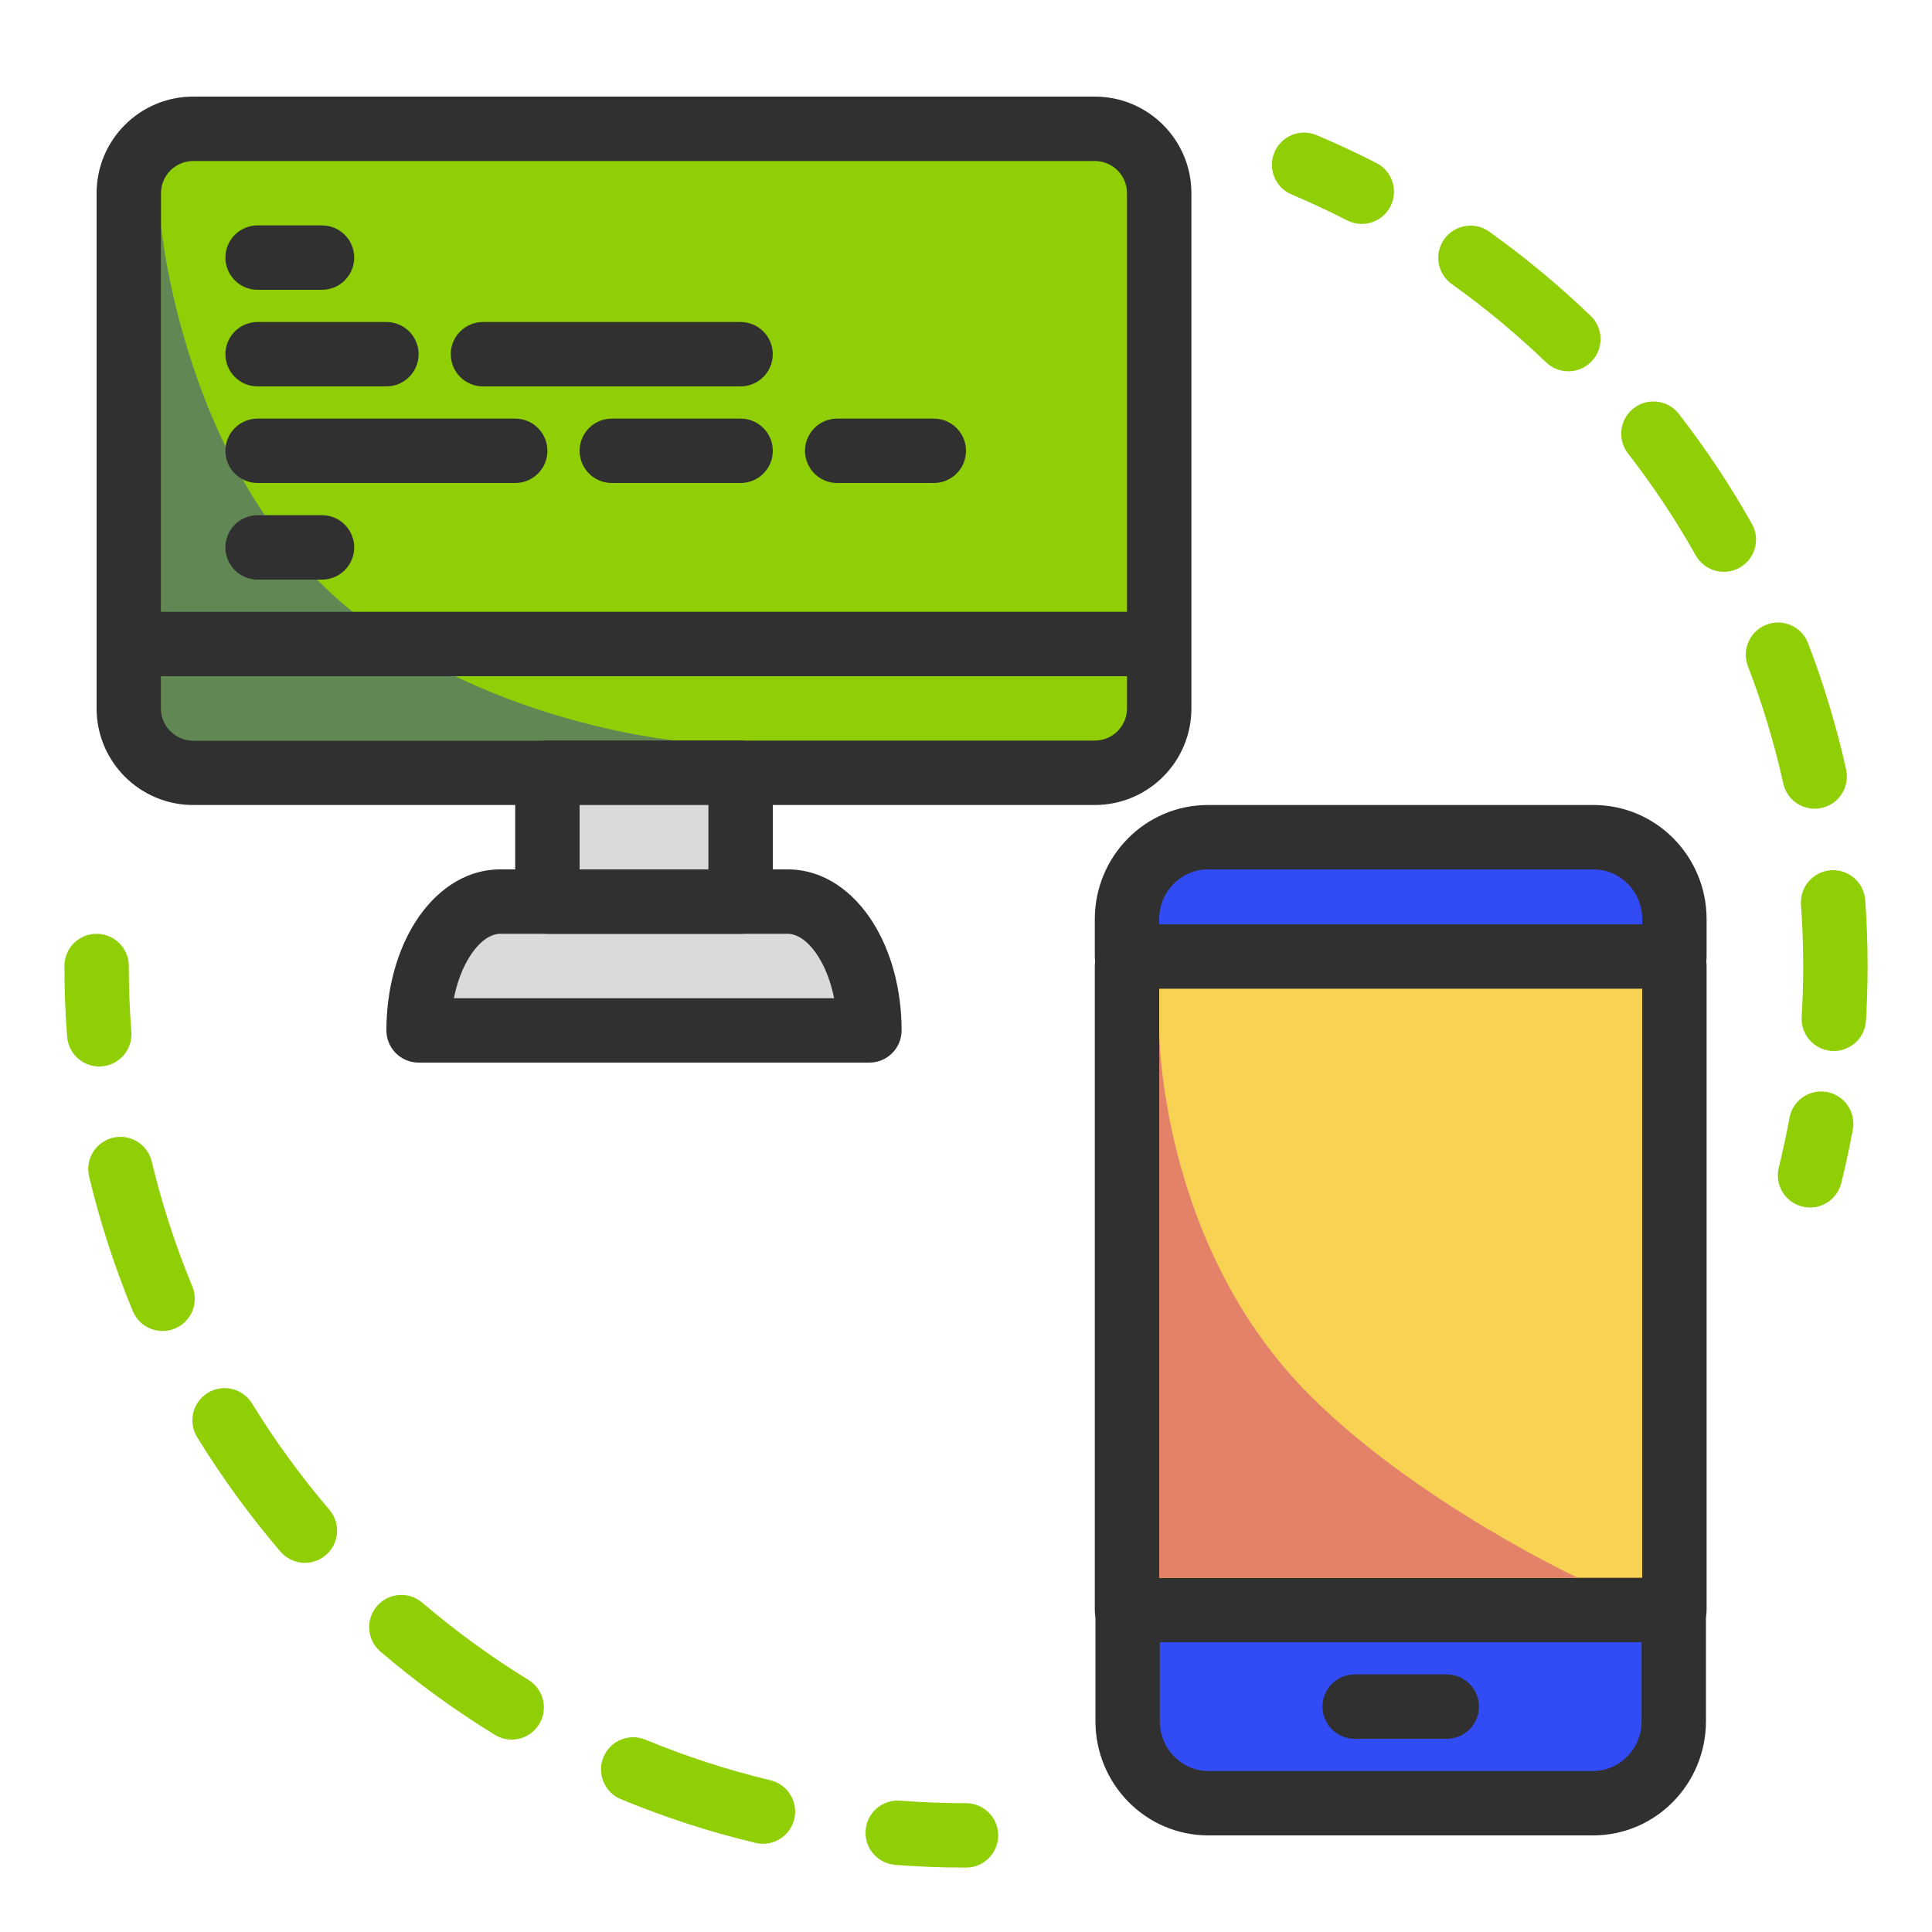
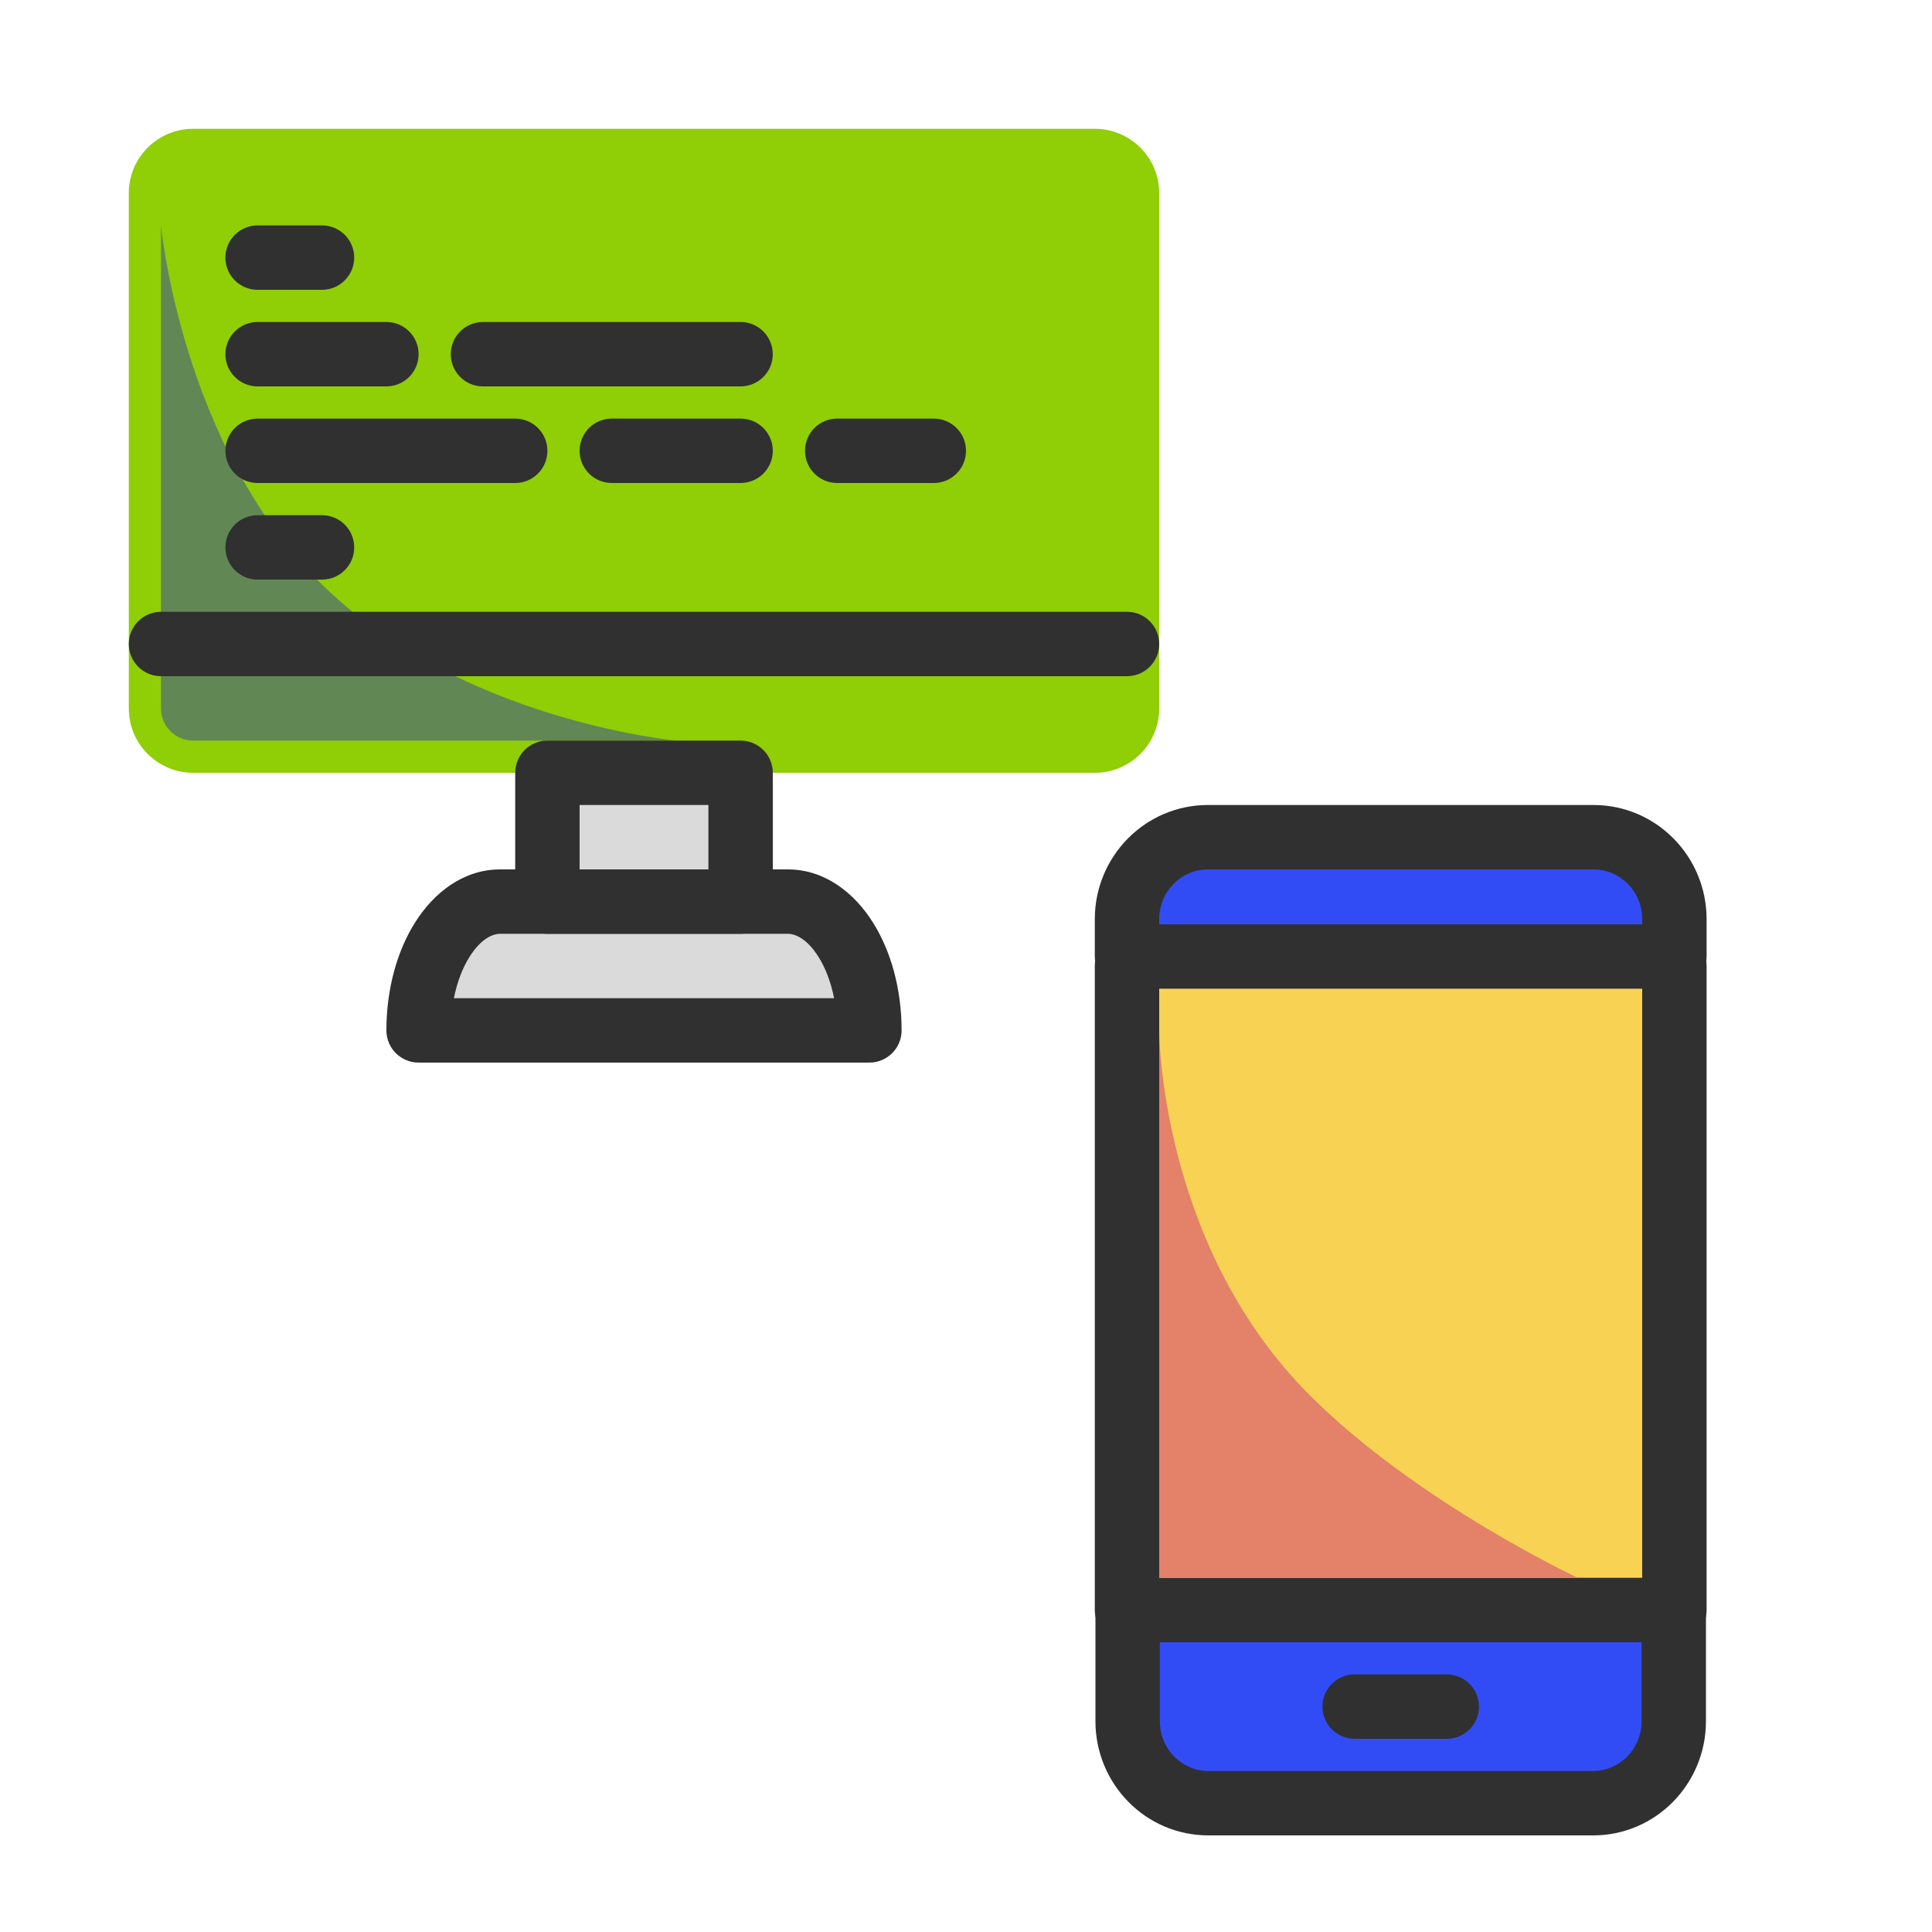
<svg xmlns="http://www.w3.org/2000/svg" width="60" height="60" viewBox="0 0 60 60" fill="none">
  <path d="M6 24H34C35.105 24 36 23.105 36 22V6C36 4.895 35.105 4 34 4H6C4.895 4 4 4.895 4 6V22C4 23.105 4.895 24 6 24Z" fill="#90CE05" />
-   <path fill-rule="evenodd" clip-rule="evenodd" d="M6 5C5.448 5 5 5.448 5 6V22C5 22.552 5.448 23 6 23H34C34.552 23 35 22.552 35 22V6C35 5.448 34.552 5 34 5H6ZM3 6C3 4.343 4.343 3 6 3H34C35.657 3 37 4.343 37 6V22C37 23.657 35.657 25 34 25H6C4.343 25 3 23.657 3 22V6Z" fill="#303030" />
  <path opacity="0.5" d="M5 7C5 7 5.624 13.778 9.923 18.077C14.222 22.376 21 23 21 23H6C5.448 23 5 22.552 5 22V7Z" fill="#3340A7" />
  <path fill-rule="evenodd" clip-rule="evenodd" d="M4 20C4 19.448 4.448 19 5 19H35C35.552 19 36 19.448 36 20C36 20.552 35.552 21 35 21H5C4.448 21 4 20.552 4 20Z" fill="#303030" />
  <path d="M24.465 28H15.535C14.135 28 13 29.791 13 32H27C27 29.791 25.865 28 24.465 28Z" fill="#DADADA" />
  <path fill-rule="evenodd" clip-rule="evenodd" d="M12 32C12 32.552 12.448 33 13 33H27C27.552 33 28 32.552 28 32C28 30.735 27.677 29.543 27.102 28.636C26.535 27.741 25.628 27 24.465 27H15.535C14.373 27 13.465 27.741 12.898 28.636C12.323 29.543 12 30.735 12 32ZM14.096 31C14.198 30.486 14.373 30.044 14.587 29.707C14.938 29.154 15.297 29 15.535 29H24.465C24.703 29 25.062 29.154 25.413 29.707C25.627 30.044 25.802 30.486 25.904 31H14.096Z" fill="#303030" />
  <path d="M23 24H17V28H23V24Z" fill="#DADADA" />
  <path fill-rule="evenodd" clip-rule="evenodd" d="M16 28C16 28.552 16.448 29 17 29H23C23.552 29 24 28.552 24 28V24C24 23.448 23.552 23 23 23H17C16.448 23 16 23.448 16 24V28ZM18 27V25H22V27H18Z" fill="#303030" />
  <path fill-rule="evenodd" clip-rule="evenodd" d="M7 8C7 8.552 7.448 9 8 9H10C10.552 9 11 8.552 11 8C11 7.448 10.552 7 10 7H8C7.448 7 7 7.448 7 8Z" fill="#303030" />
  <path fill-rule="evenodd" clip-rule="evenodd" d="M7 11C7 11.552 7.448 12 8 12H12C12.552 12 13 11.552 13 11C13 10.448 12.552 10 12 10H8C7.448 10 7 10.448 7 11Z" fill="#303030" />
  <path fill-rule="evenodd" clip-rule="evenodd" d="M7 14C7 14.552 7.448 15 8 15H16C16.552 15 17 14.552 17 14C17 13.448 16.552 13 16 13H8C7.448 13 7 13.448 7 14Z" fill="#303030" />
  <path fill-rule="evenodd" clip-rule="evenodd" d="M13.999 11C13.999 11.552 14.446 12 14.999 12H22.999C23.551 12 23.999 11.552 23.999 11C23.999 10.448 23.551 10 22.999 10H14.999C14.446 10 13.999 10.448 13.999 11Z" fill="#303030" />
  <path fill-rule="evenodd" clip-rule="evenodd" d="M18 14C18 14.552 18.448 15 19 15H23C23.552 15 24 14.552 24 14C24 13.448 23.552 13 23 13H19C18.448 13 18 13.448 18 14Z" fill="#303030" />
  <path fill-rule="evenodd" clip-rule="evenodd" d="M25 14C25 14.552 25.448 15 26 15H29C29.552 15 30 14.552 30 14C30 13.448 29.552 13 29 13H26C25.448 13 25 13.448 25 14Z" fill="#303030" />
  <path fill-rule="evenodd" clip-rule="evenodd" d="M7 17C7 17.552 7.448 18 8 18H10C10.552 18 11 17.552 11 17C11 16.448 10.552 16 10 16H8C7.448 16 7 16.448 7 17Z" fill="#303030" />
  <path fill-rule="evenodd" clip-rule="evenodd" d="M35.02 50.197H51.98V53.454C51.98 54.86 50.858 56 49.473 56H37.527C36.142 56 35.02 54.86 35.02 53.454V50.197Z" fill="#324CF5" />
  <path fill-rule="evenodd" clip-rule="evenodd" d="M34.02 53.454C34.02 55.398 35.575 57 37.527 57H49.473C51.424 57 52.98 55.398 52.98 53.454V49.197C52.98 48.644 52.532 48.197 51.98 48.197C51.428 48.197 50.98 48.644 50.98 49.197V53.454C50.98 54.322 50.291 55 49.473 55H37.527C36.709 55 36.02 54.322 36.02 53.454V49.197C36.02 48.644 35.572 48.197 35.02 48.197C34.467 48.197 34.02 48.644 34.02 49.197V53.454Z" fill="#303030" />
  <path fill-rule="evenodd" clip-rule="evenodd" d="M52 30V50H35V30" fill="#F8D353" />
  <path fill-rule="evenodd" clip-rule="evenodd" d="M34 50C34 50.552 34.448 51 35 51H52C52.552 51 53 50.552 53 50V30C53 29.448 52.552 29 52 29C51.448 29 51 29.448 51 30V49H36V30C36 29.448 35.552 29 35 29C34.448 29 34 29.448 34 30V50Z" fill="#303030" />
  <path d="M49 49H36V32C36 32 36 38.655 40.679 43.333C44.006 46.661 49 49 49 49Z" fill="#E48169" />
  <path fill-rule="evenodd" clip-rule="evenodd" d="M41.07 53C41.07 53.552 41.517 54 42.07 54H44.931C45.483 54 45.931 53.552 45.931 53C45.931 52.448 45.483 52 44.931 52H42.07C41.517 52 41.07 52.448 41.07 53Z" fill="#303030" />
  <path fill-rule="evenodd" clip-rule="evenodd" d="M35 29.706V28.546C35 27.14 36.125 26 37.513 26H49.487C50.875 26 52 27.14 52 28.546V29.706" fill="#324CF5" />
  <path fill-rule="evenodd" clip-rule="evenodd" d="M35 30.706C35.552 30.706 36 30.258 36 29.706V28.546C36 27.68 36.69 27 37.513 27H49.487C50.31 27 51 27.68 51 28.546V29.706C51 30.258 51.448 30.706 52 30.706C52.552 30.706 53 30.258 53 29.706V28.546C53 26.6 51.439 25 49.487 25H37.513C35.561 25 34 26.6 34 28.546V29.706C34 30.258 34.448 30.706 35 30.706Z" fill="#303030" />
  <path fill-rule="evenodd" clip-rule="evenodd" d="M34.199 29.706C34.199 30.258 34.646 30.706 35.199 30.706H51C51.552 30.706 52 30.258 52 29.706C52 29.154 51.552 28.706 51 28.706H35.199C34.646 28.706 34.199 29.154 34.199 29.706Z" fill="#303030" />
-   <path fill-rule="evenodd" clip-rule="evenodd" d="M39.579 4.729C39.794 4.22 40.38 3.982 40.889 4.197C41.521 4.464 42.14 4.753 42.747 5.064C43.239 5.315 43.433 5.918 43.181 6.41C42.93 6.901 42.327 7.096 41.835 6.844C41.272 6.555 40.697 6.287 40.111 6.039C39.602 5.824 39.364 5.237 39.579 4.729ZM44.852 7.427C45.173 6.977 45.798 6.873 46.247 7.193C47.361 7.989 48.415 8.863 49.399 9.809C49.798 10.192 49.81 10.825 49.428 11.223C49.045 11.622 48.412 11.634 48.014 11.252C47.099 10.373 46.12 9.56 45.085 8.821C44.636 8.501 44.532 7.876 44.852 7.427ZM50.736 12.678C51.172 12.339 51.8 12.419 52.139 12.855C52.974 13.932 53.733 15.072 54.406 16.267C54.678 16.748 54.507 17.358 54.026 17.629C53.545 17.9 52.935 17.73 52.664 17.249C52.039 16.14 51.334 15.081 50.558 14.081C50.22 13.644 50.299 13.016 50.736 12.678ZM54.859 19.399C55.375 19.201 55.953 19.459 56.151 19.974C56.637 21.241 57.033 22.551 57.333 23.898C57.453 24.437 57.113 24.971 56.574 25.091C56.035 25.211 55.501 24.871 55.381 24.332C55.103 23.082 54.735 21.866 54.284 20.691C54.086 20.175 54.344 19.597 54.859 19.399ZM56.857 27.027C57.407 26.987 57.886 27.401 57.926 27.952C57.975 28.629 58 29.312 58 30C58 30.571 57.983 31.138 57.949 31.7C57.916 32.251 57.443 32.671 56.891 32.638C56.34 32.605 55.92 32.132 55.953 31.58C55.984 31.058 56 30.531 56 30C56 29.36 55.977 28.725 55.931 28.096C55.892 27.546 56.306 27.067 56.857 27.027ZM3 29C3.552 29 4 29.448 4 30C4 30.688 4.027 31.369 4.079 32.043C4.122 32.594 3.71 33.075 3.159 33.118C2.609 33.16 2.128 32.749 2.085 32.198C2.029 31.473 2 30.74 2 30C2 29.448 2.448 29 3 29ZM56.737 33.913C57.281 34.012 57.64 34.533 57.541 35.076C57.438 35.637 57.319 36.192 57.183 36.74C57.051 37.276 56.509 37.603 55.972 37.471C55.436 37.339 55.109 36.796 55.242 36.26C55.367 35.751 55.478 35.236 55.574 34.716C55.673 34.173 56.194 33.813 56.737 33.913ZM3.508 35.333C4.045 35.205 4.584 35.536 4.713 36.073C5.033 37.409 5.455 38.705 5.973 39.952C6.184 40.463 5.942 41.048 5.432 41.259C4.922 41.471 4.337 41.229 4.125 40.718C3.568 39.375 3.112 37.978 2.768 36.539C2.639 36.002 2.97 35.462 3.508 35.333ZM6.452 43.257C6.923 42.968 7.538 43.115 7.827 43.586C8.542 44.749 9.345 45.853 10.229 46.886C10.588 47.306 10.538 47.937 10.118 48.296C9.699 48.654 9.067 48.605 8.708 48.185C7.758 47.073 6.893 45.886 6.123 44.633C5.834 44.162 5.981 43.546 6.452 43.257ZM11.705 49.882C12.063 49.462 12.695 49.413 13.114 49.772C14.148 50.655 15.251 51.458 16.414 52.173C16.885 52.462 17.032 53.078 16.743 53.548C16.454 54.019 15.838 54.166 15.368 53.877C14.115 53.108 12.927 52.242 11.815 51.292C11.395 50.933 11.346 50.302 11.705 49.882ZM18.741 54.568C18.953 54.058 19.538 53.816 20.048 54.028C21.295 54.545 22.591 54.968 23.927 55.287C24.464 55.416 24.795 55.956 24.667 56.493C24.538 57.03 23.999 57.361 23.462 57.232C22.022 56.888 20.625 56.432 19.282 55.875C18.771 55.664 18.529 55.078 18.741 54.568ZM26.883 56.841C26.925 56.29 27.406 55.878 27.957 55.921C28.631 55.974 29.312 56 30 56C30.552 56 31 56.448 31 57C31 57.553 30.552 58 30 58C29.261 58 28.527 57.971 27.802 57.915C27.251 57.872 26.84 57.391 26.883 56.841Z" fill="#90CE05" />
</svg>